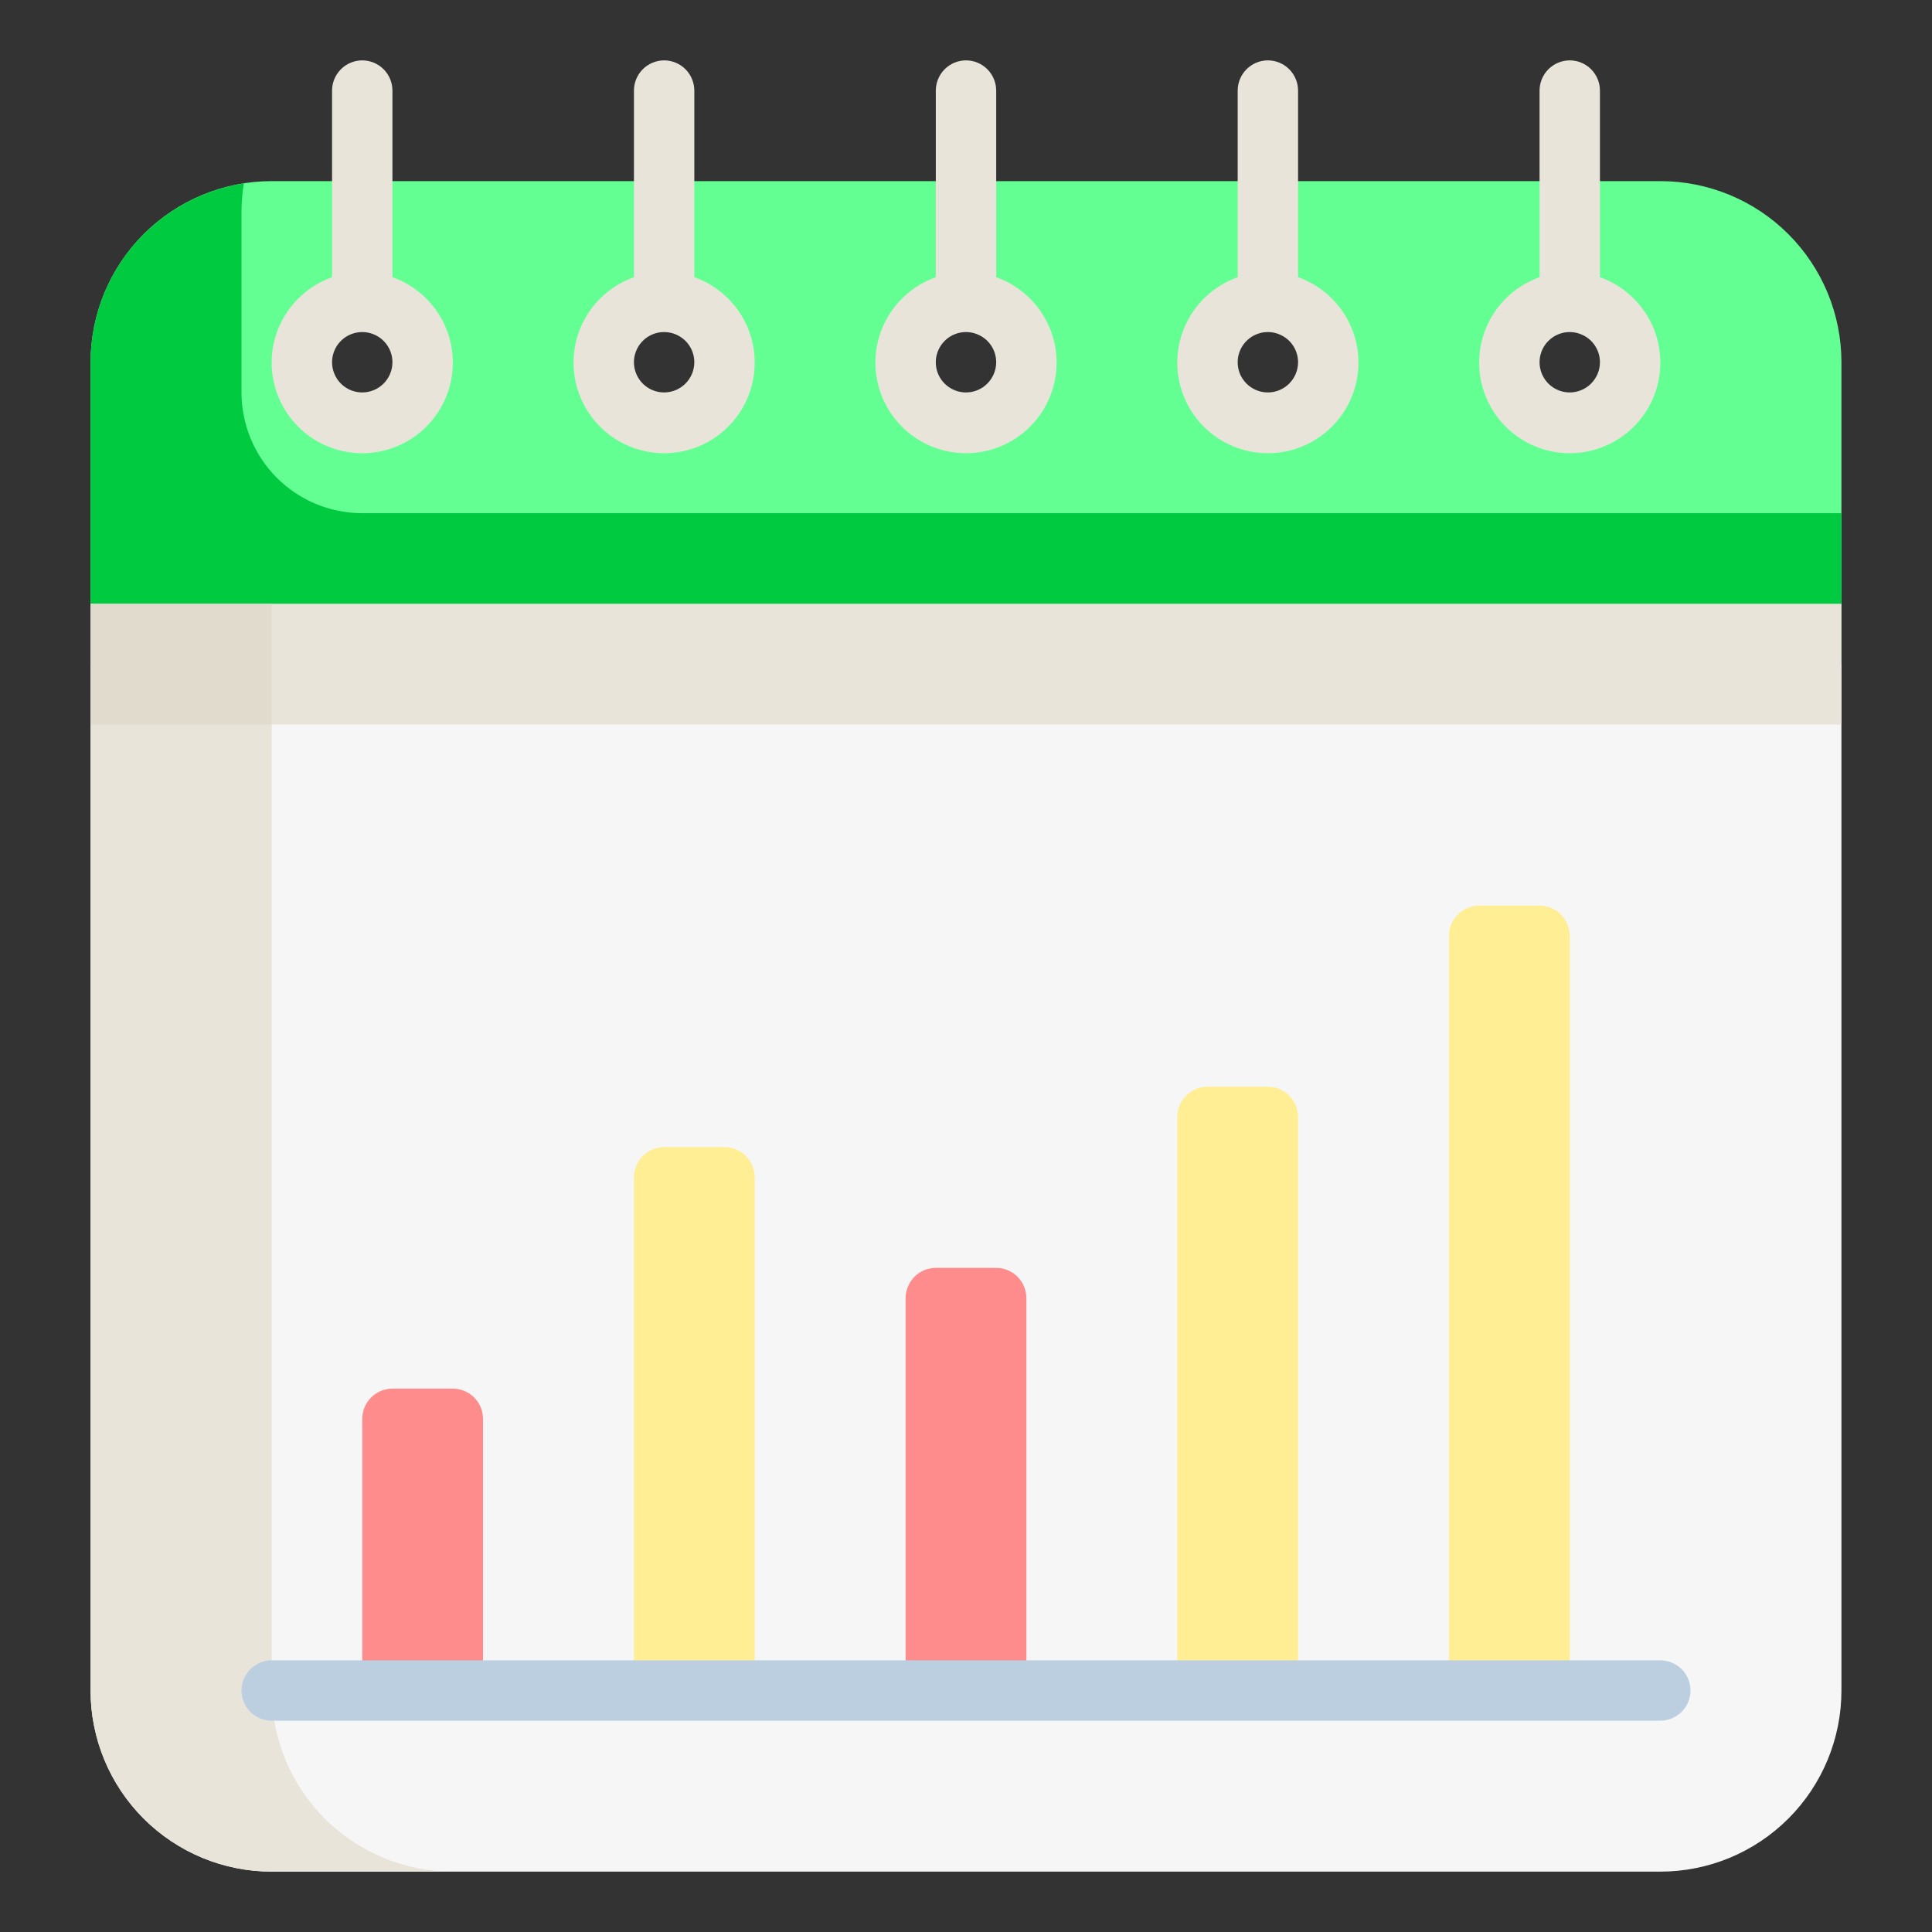
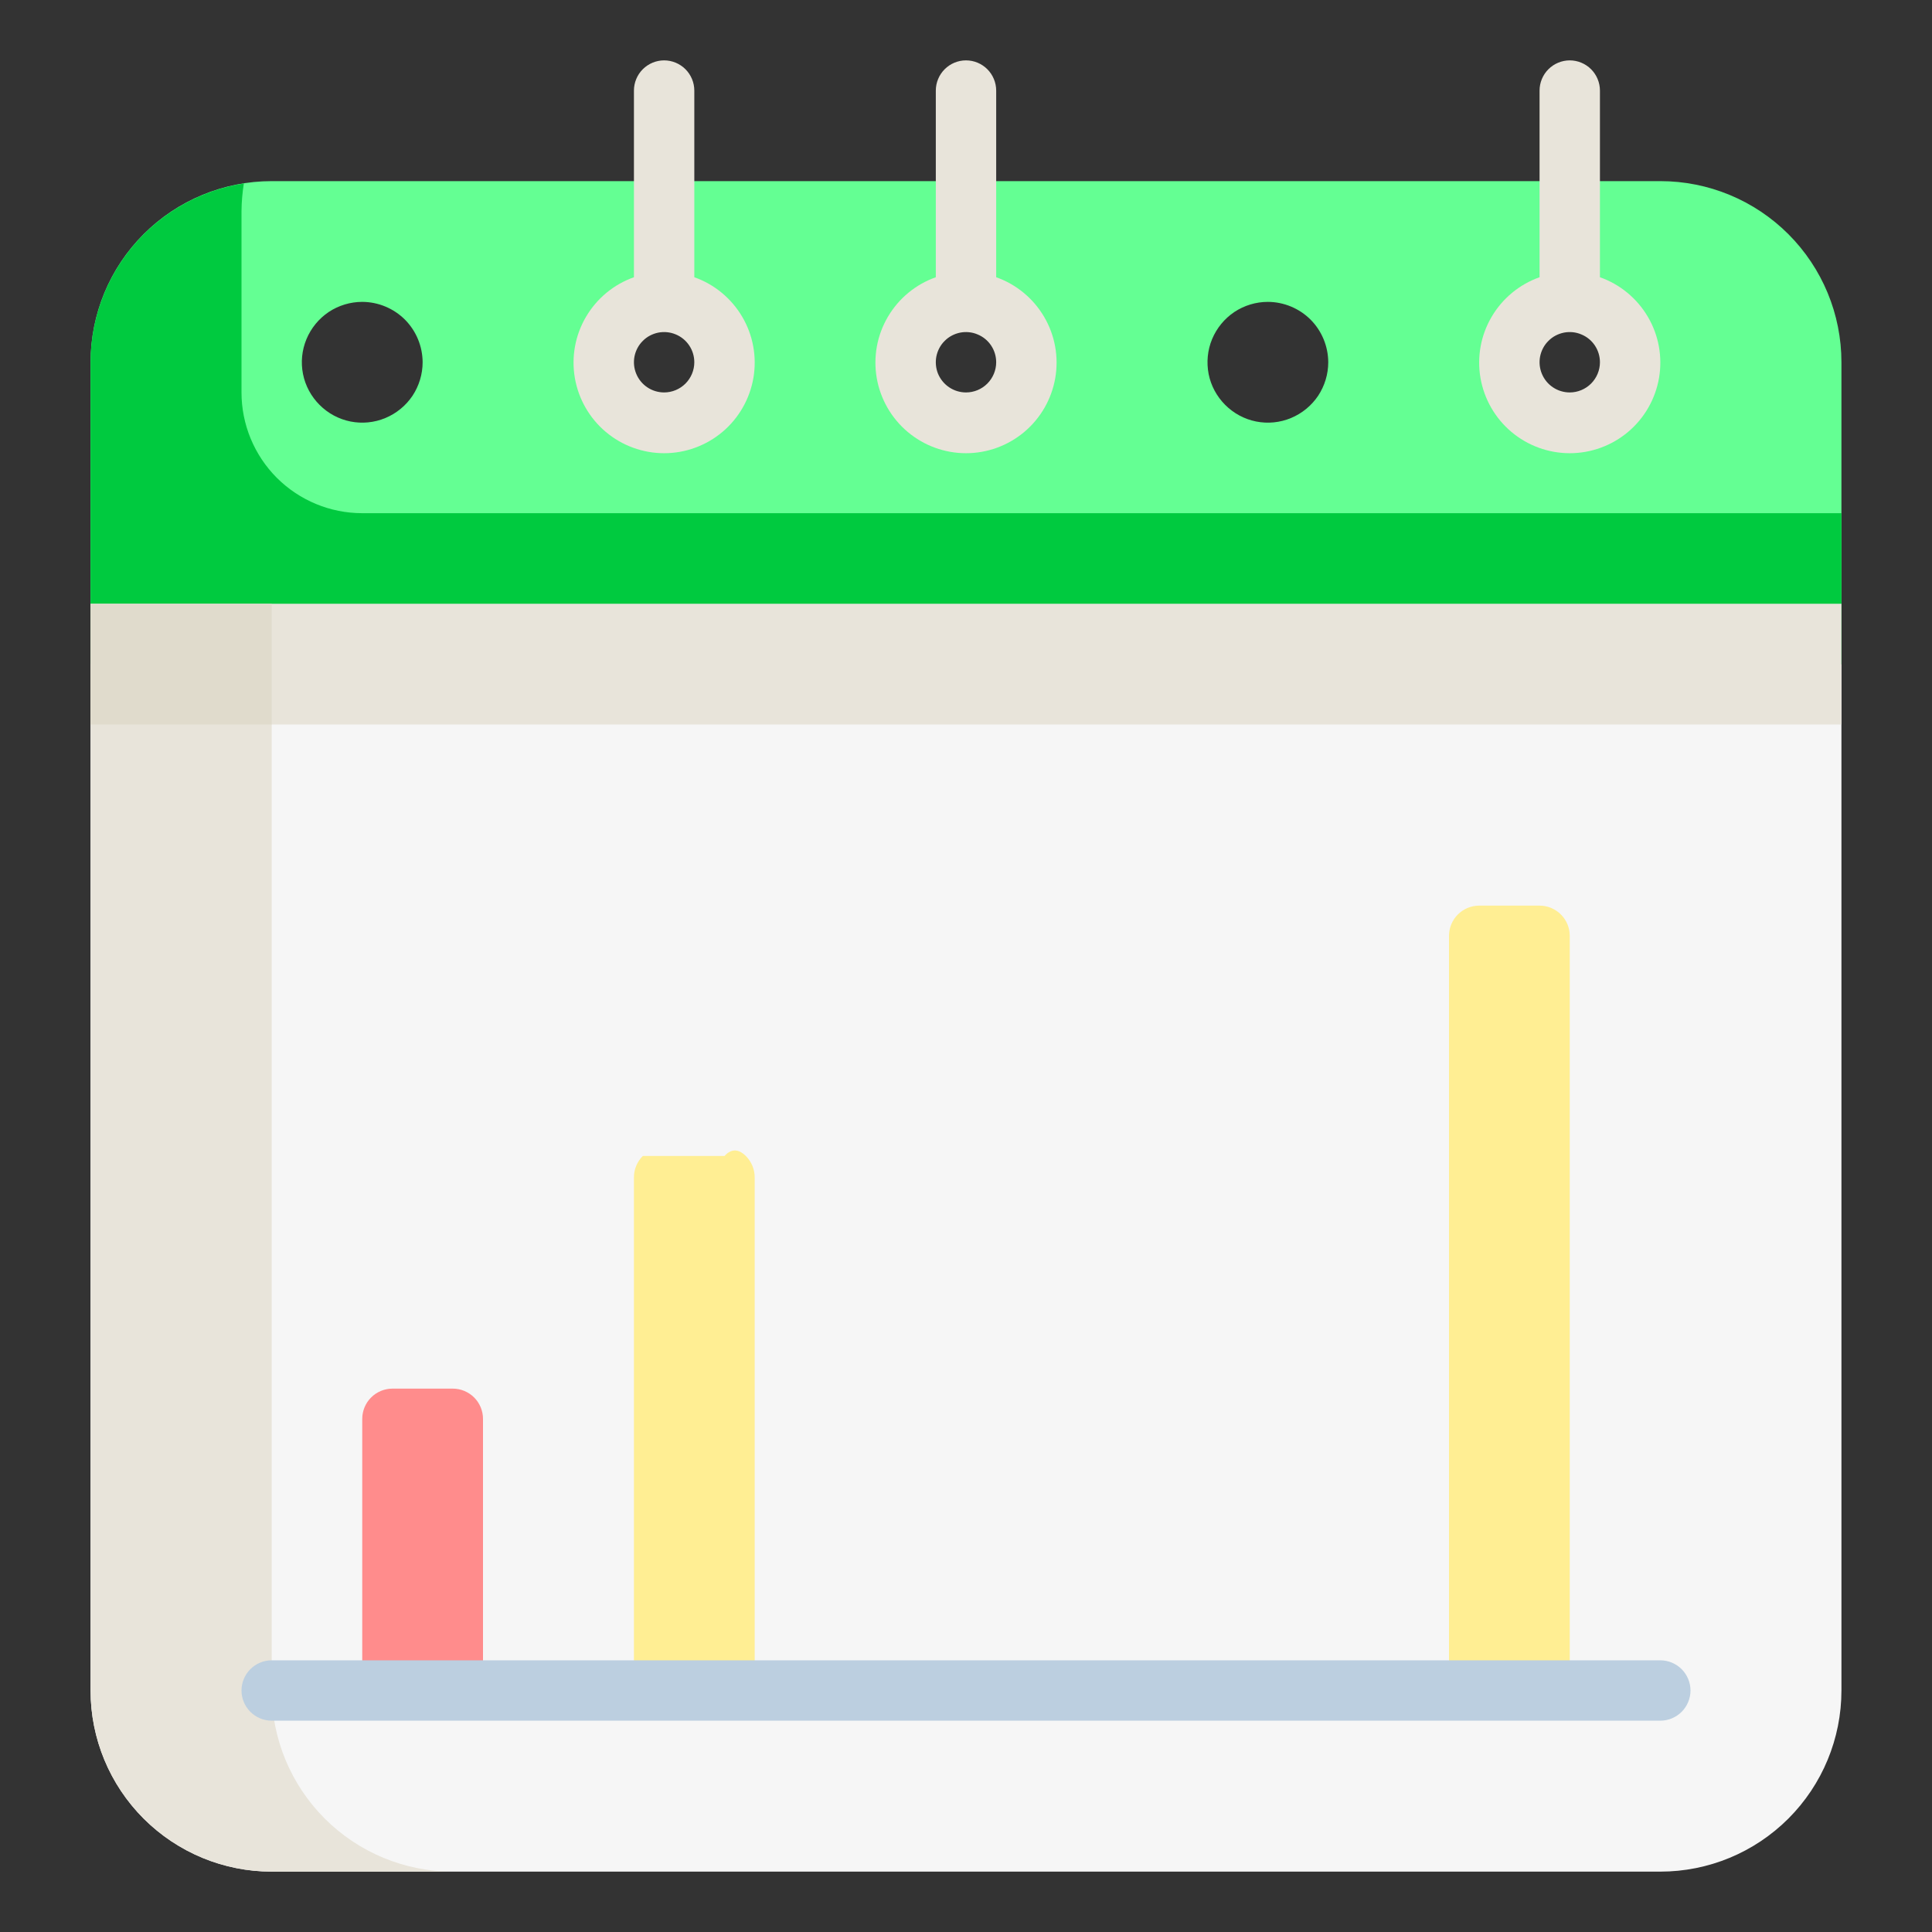
<svg xmlns="http://www.w3.org/2000/svg" width="24" height="24" viewBox="0 0 24 24" fill="none">
  <rect x="0" y="0" width="24" height="24" fill="#333333" stroke="none" />
  <path d="M1.125 8.25V21C1.125 21.597 1.362 22.169 1.784 22.591C2.206 23.013 2.778 23.25 3.375 23.25H20.625C21.222 23.25 21.794 23.013 22.216 22.591C22.638 22.169 22.875 21.597 22.875 21V8.25H1.125Z" fill="#F6F6F6" />
  <path d="M8.25 3.75C8.102 3.75 7.957 3.794 7.833 3.876C7.71 3.959 7.614 4.076 7.557 4.213C7.5 4.35 7.485 4.501 7.514 4.646C7.543 4.792 7.615 4.925 7.72 5.03C7.825 5.135 7.958 5.207 8.104 5.236C8.249 5.265 8.4 5.25 8.537 5.193C8.674 5.136 8.791 5.04 8.874 4.917C8.956 4.793 9 4.648 9 4.5C8.999 4.301 8.92 4.111 8.78 3.97C8.639 3.83 8.449 3.751 8.25 3.75ZM4.5 3.75C4.352 3.75 4.207 3.794 4.083 3.876C3.96 3.959 3.864 4.076 3.807 4.213C3.75 4.35 3.735 4.501 3.764 4.646C3.793 4.792 3.865 4.925 3.97 5.03C4.075 5.135 4.208 5.207 4.354 5.236C4.499 5.265 4.65 5.25 4.787 5.193C4.924 5.136 5.041 5.04 5.124 4.917C5.206 4.793 5.25 4.648 5.25 4.5C5.249 4.301 5.17 4.111 5.03 3.97C4.889 3.83 4.699 3.751 4.5 3.75ZM19.5 3.75C19.352 3.75 19.207 3.794 19.083 3.876C18.96 3.959 18.864 4.076 18.807 4.213C18.75 4.35 18.735 4.501 18.764 4.646C18.793 4.792 18.865 4.925 18.97 5.03C19.075 5.135 19.208 5.207 19.354 5.236C19.499 5.265 19.65 5.25 19.787 5.193C19.924 5.136 20.041 5.04 20.124 4.917C20.206 4.793 20.25 4.648 20.25 4.5C20.249 4.301 20.17 4.111 20.03 3.97C19.889 3.83 19.699 3.751 19.5 3.75ZM15.75 3.75C15.602 3.75 15.457 3.794 15.333 3.876C15.21 3.959 15.114 4.076 15.057 4.213C15 4.35 14.986 4.501 15.014 4.646C15.043 4.792 15.115 4.925 15.22 5.03C15.325 5.135 15.458 5.207 15.604 5.236C15.749 5.265 15.9 5.25 16.037 5.193C16.174 5.136 16.291 5.04 16.374 4.917C16.456 4.793 16.5 4.648 16.5 4.5C16.499 4.301 16.42 4.111 16.28 3.97C16.139 3.83 15.949 3.751 15.75 3.75ZM12 3.75C11.852 3.75 11.707 3.794 11.583 3.876C11.46 3.959 11.364 4.076 11.307 4.213C11.25 4.35 11.236 4.501 11.264 4.646C11.293 4.792 11.365 4.925 11.47 5.03C11.575 5.135 11.708 5.207 11.854 5.236C11.999 5.265 12.15 5.25 12.287 5.193C12.424 5.136 12.541 5.04 12.624 4.917C12.706 4.793 12.75 4.648 12.75 4.5C12.749 4.301 12.67 4.111 12.53 3.97C12.389 3.83 12.199 3.751 12 3.75ZM20.625 2.25C21.222 2.25 21.794 2.487 22.216 2.909C22.638 3.331 22.875 3.903 22.875 4.5V8.25H1.125V4.5C1.125 3.903 1.362 3.331 1.784 2.909C2.206 2.487 2.778 2.25 3.375 2.25H20.625Z" fill="#64FF93" />
  <path d="M4.5 6.375C4.102 6.375 3.721 6.217 3.439 5.936C3.158 5.654 3 5.273 3 4.875V2.625C3.001 2.509 3.011 2.394 3.029 2.279C2.499 2.362 2.016 2.631 1.667 3.038C1.318 3.445 1.126 3.964 1.125 4.5V8.25H22.875V6.375H4.5Z" fill="#00CA3F" />
  <path d="M1.125 7.5H22.875V9H1.125V7.5Z" fill="#E8E4DA" />
  <path d="M3.375 21V8.25H1.125V21C1.125 21.597 1.362 22.169 1.784 22.591C2.206 23.013 2.778 23.25 3.375 23.25H5.625C5.028 23.25 4.456 23.013 4.034 22.591C3.612 22.169 3.375 21.597 3.375 21Z" fill="#E8E4DA" />
  <path d="M1.125 7.5H3.375V9H1.125V7.5Z" fill="#E0DBCC" />
  <path d="M6 17.625V21H4.5V17.625C4.5 17.526 4.54 17.43 4.61 17.36C4.68 17.29 4.776 17.25 4.875 17.25H5.625C5.724 17.25 5.82 17.29 5.89 17.36C5.96 17.43 6 17.526 6 17.625Z" fill="#FF8C8C" />
-   <path d="M9.375 14.625V21H7.875V14.625C7.875 14.525 7.915 14.43 7.985 14.36C8.055 14.29 8.151 14.25 8.25 14.25H9C9.099 14.25 9.195 14.29 9.265 14.36C9.335 14.43 9.375 14.525 9.375 14.625Z" fill="#FFEE93" />
-   <path d="M12.75 16.125V21H11.25V16.125C11.25 16.026 11.29 15.93 11.36 15.86C11.43 15.79 11.525 15.75 11.625 15.75H12.375C12.475 15.75 12.57 15.79 12.64 15.86C12.71 15.93 12.75 16.026 12.75 16.125Z" fill="#FF8C8C" />
-   <path d="M16.125 13.875V21H14.625V13.875C14.625 13.775 14.665 13.68 14.735 13.61C14.805 13.54 14.9 13.5 15 13.5H15.75C15.85 13.5 15.945 13.54 16.015 13.61C16.085 13.68 16.125 13.775 16.125 13.875Z" fill="#FFEE93" />
+   <path d="M9.375 14.625V21H7.875V14.625C7.875 14.525 7.915 14.43 7.985 14.36H9C9.099 14.25 9.195 14.29 9.265 14.36C9.335 14.43 9.375 14.525 9.375 14.625Z" fill="#FFEE93" />
  <path d="M19.5 11.625V21H18V11.625C18 11.525 18.04 11.43 18.11 11.36C18.18 11.29 18.276 11.25 18.375 11.25H19.125C19.224 11.25 19.32 11.29 19.39 11.36C19.46 11.43 19.5 11.525 19.5 11.625Z" fill="#FFEE93" />
  <path d="M12.375 3.444V1.125C12.375 1.026 12.335 0.93 12.265 0.86C12.195 0.79 12.1 0.75 12 0.75C11.9 0.75 11.805 0.79 11.735 0.86C11.665 0.93 11.625 1.026 11.625 1.125V3.444C11.375 3.532 11.164 3.707 11.03 3.935C10.895 4.164 10.846 4.433 10.891 4.695C10.936 4.956 11.072 5.194 11.275 5.365C11.478 5.536 11.735 5.63 12 5.63C12.265 5.63 12.522 5.536 12.725 5.365C12.928 5.194 13.064 4.956 13.109 4.695C13.154 4.433 13.105 4.164 12.97 3.935C12.836 3.707 12.625 3.532 12.375 3.444ZM12 4.875C11.926 4.875 11.853 4.853 11.792 4.812C11.73 4.771 11.682 4.712 11.653 4.644C11.625 4.575 11.618 4.5 11.632 4.427C11.647 4.354 11.682 4.287 11.735 4.235C11.787 4.182 11.854 4.147 11.927 4.132C12 4.118 12.075 4.125 12.143 4.154C12.212 4.182 12.271 4.23 12.312 4.292C12.353 4.353 12.375 4.426 12.375 4.5C12.375 4.599 12.335 4.695 12.265 4.765C12.195 4.835 12.1 4.875 12 4.875Z" fill="#E8E4DA" />
  <path d="M8.625 3.444V1.125C8.625 1.026 8.585 0.93 8.515 0.86C8.445 0.79 8.349 0.75 8.25 0.75C8.151 0.75 8.055 0.79 7.985 0.86C7.915 0.93 7.875 1.026 7.875 1.125V3.444C7.625 3.532 7.414 3.707 7.28 3.935C7.145 4.164 7.096 4.433 7.141 4.695C7.186 4.956 7.322 5.194 7.525 5.365C7.728 5.536 7.985 5.63 8.25 5.63C8.515 5.63 8.772 5.536 8.975 5.365C9.178 5.194 9.314 4.956 9.359 4.695C9.404 4.433 9.355 4.164 9.22 3.935C9.086 3.707 8.875 3.532 8.625 3.444ZM8.25 4.875C8.176 4.875 8.103 4.853 8.042 4.812C7.98 4.771 7.932 4.712 7.904 4.644C7.875 4.575 7.868 4.5 7.882 4.427C7.897 4.354 7.932 4.287 7.985 4.235C8.037 4.182 8.104 4.147 8.177 4.132C8.25 4.118 8.325 4.125 8.394 4.154C8.462 4.182 8.521 4.23 8.562 4.292C8.603 4.353 8.625 4.426 8.625 4.5C8.625 4.599 8.585 4.695 8.515 4.765C8.445 4.835 8.349 4.875 8.25 4.875Z" fill="#E8E4DA" />
-   <path d="M4.875 3.444V1.125C4.875 1.026 4.835 0.93 4.765 0.86C4.695 0.79 4.599 0.75 4.5 0.75C4.401 0.75 4.305 0.79 4.235 0.86C4.165 0.93 4.125 1.026 4.125 1.125V3.444C3.875 3.532 3.664 3.707 3.53 3.935C3.395 4.164 3.346 4.433 3.391 4.695C3.436 4.956 3.572 5.194 3.775 5.365C3.978 5.536 4.235 5.63 4.5 5.63C4.765 5.63 5.022 5.536 5.225 5.365C5.428 5.194 5.564 4.956 5.609 4.695C5.654 4.433 5.605 4.164 5.47 3.935C5.336 3.707 5.125 3.532 4.875 3.444ZM4.5 4.875C4.426 4.875 4.353 4.853 4.292 4.812C4.23 4.771 4.182 4.712 4.154 4.644C4.125 4.575 4.118 4.5 4.132 4.427C4.147 4.354 4.182 4.287 4.235 4.235C4.287 4.182 4.354 4.147 4.427 4.132C4.5 4.118 4.575 4.125 4.644 4.154C4.712 4.182 4.771 4.23 4.812 4.292C4.853 4.353 4.875 4.426 4.875 4.5C4.875 4.599 4.835 4.695 4.765 4.765C4.695 4.835 4.599 4.875 4.5 4.875Z" fill="#E8E4DA" />
-   <path d="M16.125 3.444V1.125C16.125 1.026 16.085 0.93 16.015 0.86C15.945 0.79 15.85 0.75 15.75 0.75C15.65 0.75 15.555 0.79 15.485 0.86C15.415 0.93 15.375 1.026 15.375 1.125V3.444C15.125 3.532 14.914 3.707 14.78 3.935C14.645 4.164 14.596 4.433 14.641 4.695C14.686 4.956 14.822 5.194 15.025 5.365C15.228 5.536 15.485 5.63 15.75 5.63C16.015 5.63 16.272 5.536 16.475 5.365C16.678 5.194 16.814 4.956 16.859 4.695C16.904 4.433 16.855 4.164 16.72 3.935C16.586 3.707 16.375 3.532 16.125 3.444ZM15.75 4.875C15.676 4.875 15.603 4.853 15.542 4.812C15.48 4.771 15.432 4.712 15.403 4.644C15.375 4.575 15.368 4.5 15.382 4.427C15.397 4.354 15.432 4.287 15.485 4.235C15.537 4.182 15.604 4.147 15.677 4.132C15.75 4.118 15.825 4.125 15.893 4.154C15.962 4.182 16.021 4.23 16.062 4.292C16.103 4.353 16.125 4.426 16.125 4.5C16.125 4.599 16.085 4.695 16.015 4.765C15.945 4.835 15.85 4.875 15.75 4.875Z" fill="#E8E4DA" />
  <path d="M19.875 3.444V1.125C19.875 1.026 19.835 0.93 19.765 0.86C19.695 0.79 19.599 0.75 19.5 0.75C19.401 0.75 19.305 0.79 19.235 0.86C19.165 0.93 19.125 1.026 19.125 1.125V3.444C18.875 3.532 18.664 3.707 18.53 3.935C18.395 4.164 18.346 4.433 18.391 4.695C18.436 4.956 18.572 5.194 18.775 5.365C18.978 5.536 19.235 5.63 19.5 5.63C19.765 5.63 20.022 5.536 20.225 5.365C20.428 5.194 20.564 4.956 20.609 4.695C20.654 4.433 20.605 4.164 20.47 3.935C20.336 3.707 20.125 3.532 19.875 3.444ZM19.5 4.875C19.426 4.875 19.353 4.853 19.292 4.812C19.23 4.771 19.182 4.712 19.154 4.644C19.125 4.575 19.118 4.5 19.132 4.427C19.147 4.354 19.182 4.287 19.235 4.235C19.287 4.182 19.354 4.147 19.427 4.132C19.5 4.118 19.575 4.125 19.643 4.154C19.712 4.182 19.771 4.23 19.812 4.292C19.853 4.353 19.875 4.426 19.875 4.5C19.875 4.599 19.835 4.695 19.765 4.765C19.695 4.835 19.599 4.875 19.5 4.875Z" fill="#E8E4DA" />
  <path d="M20.625 20.625H3.375C3.276 20.625 3.18 20.665 3.11 20.735C3.04 20.805 3 20.901 3 21C3 21.099 3.04 21.195 3.11 21.265C3.18 21.335 3.276 21.375 3.375 21.375H20.625C20.724 21.375 20.82 21.335 20.89 21.265C20.96 21.195 21 21.099 21 21C21 20.901 20.96 20.805 20.89 20.735C20.82 20.665 20.724 20.625 20.625 20.625Z" fill="#BCCFE0" />
</svg>